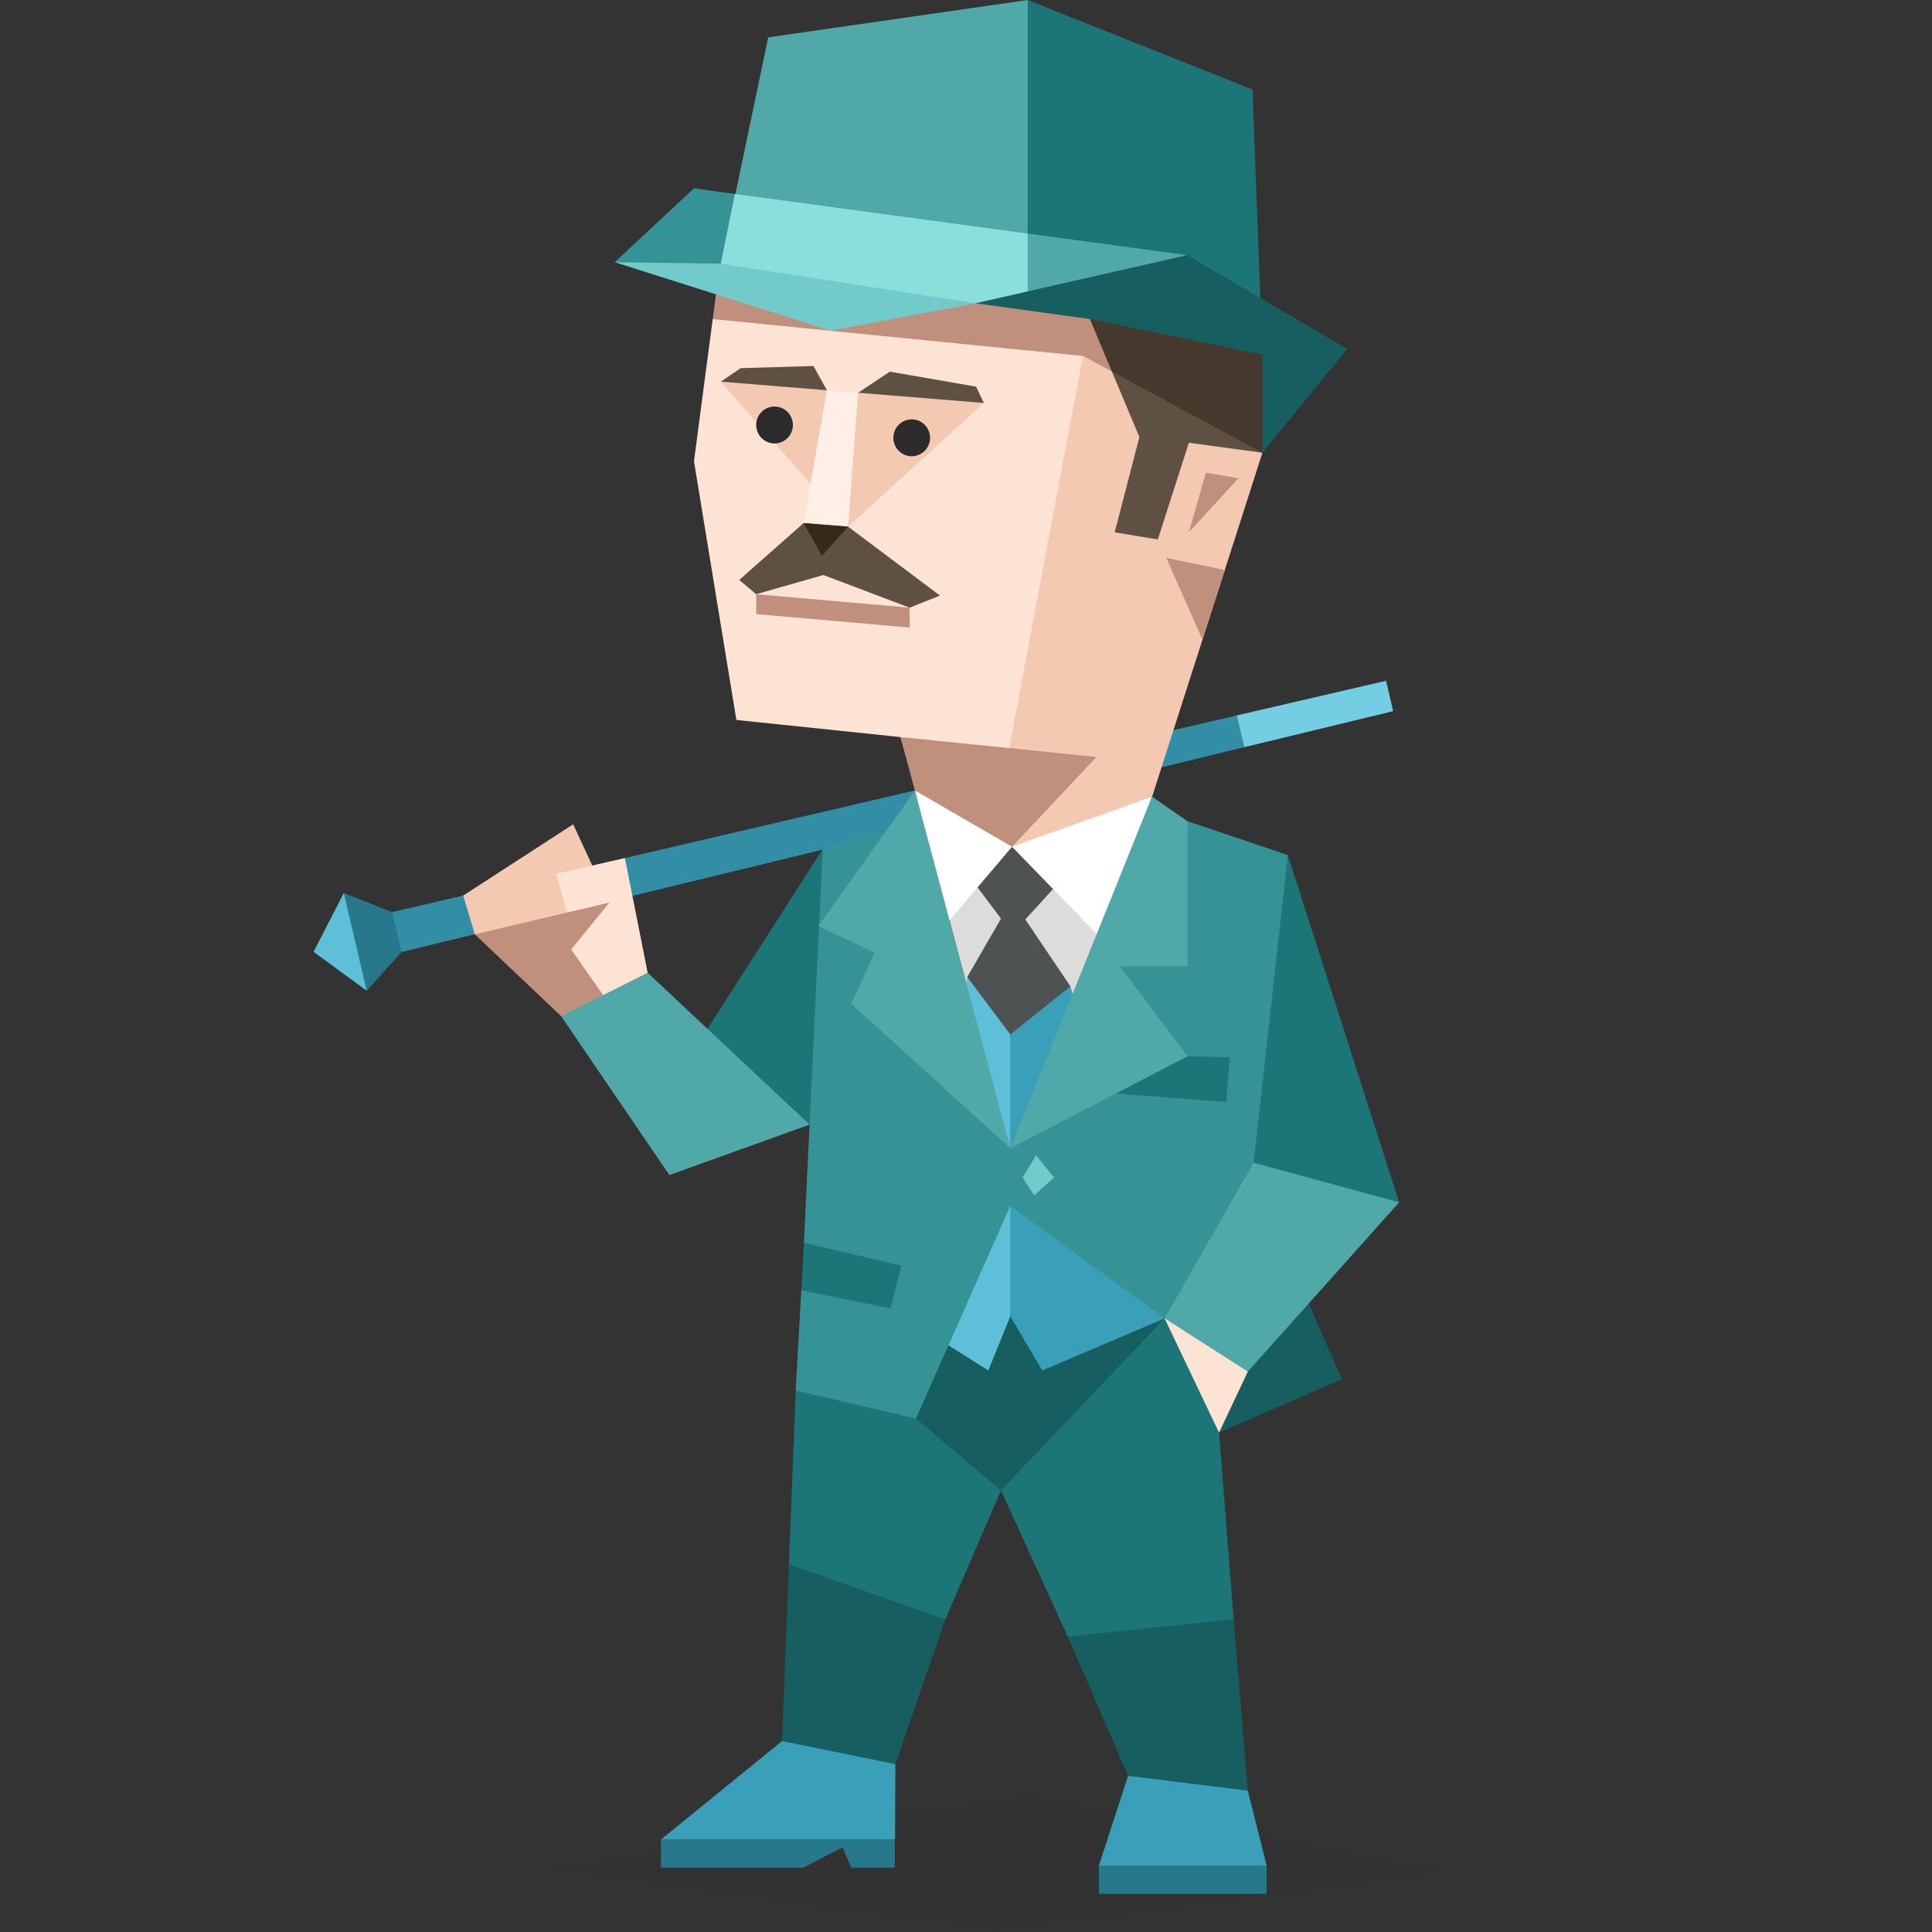
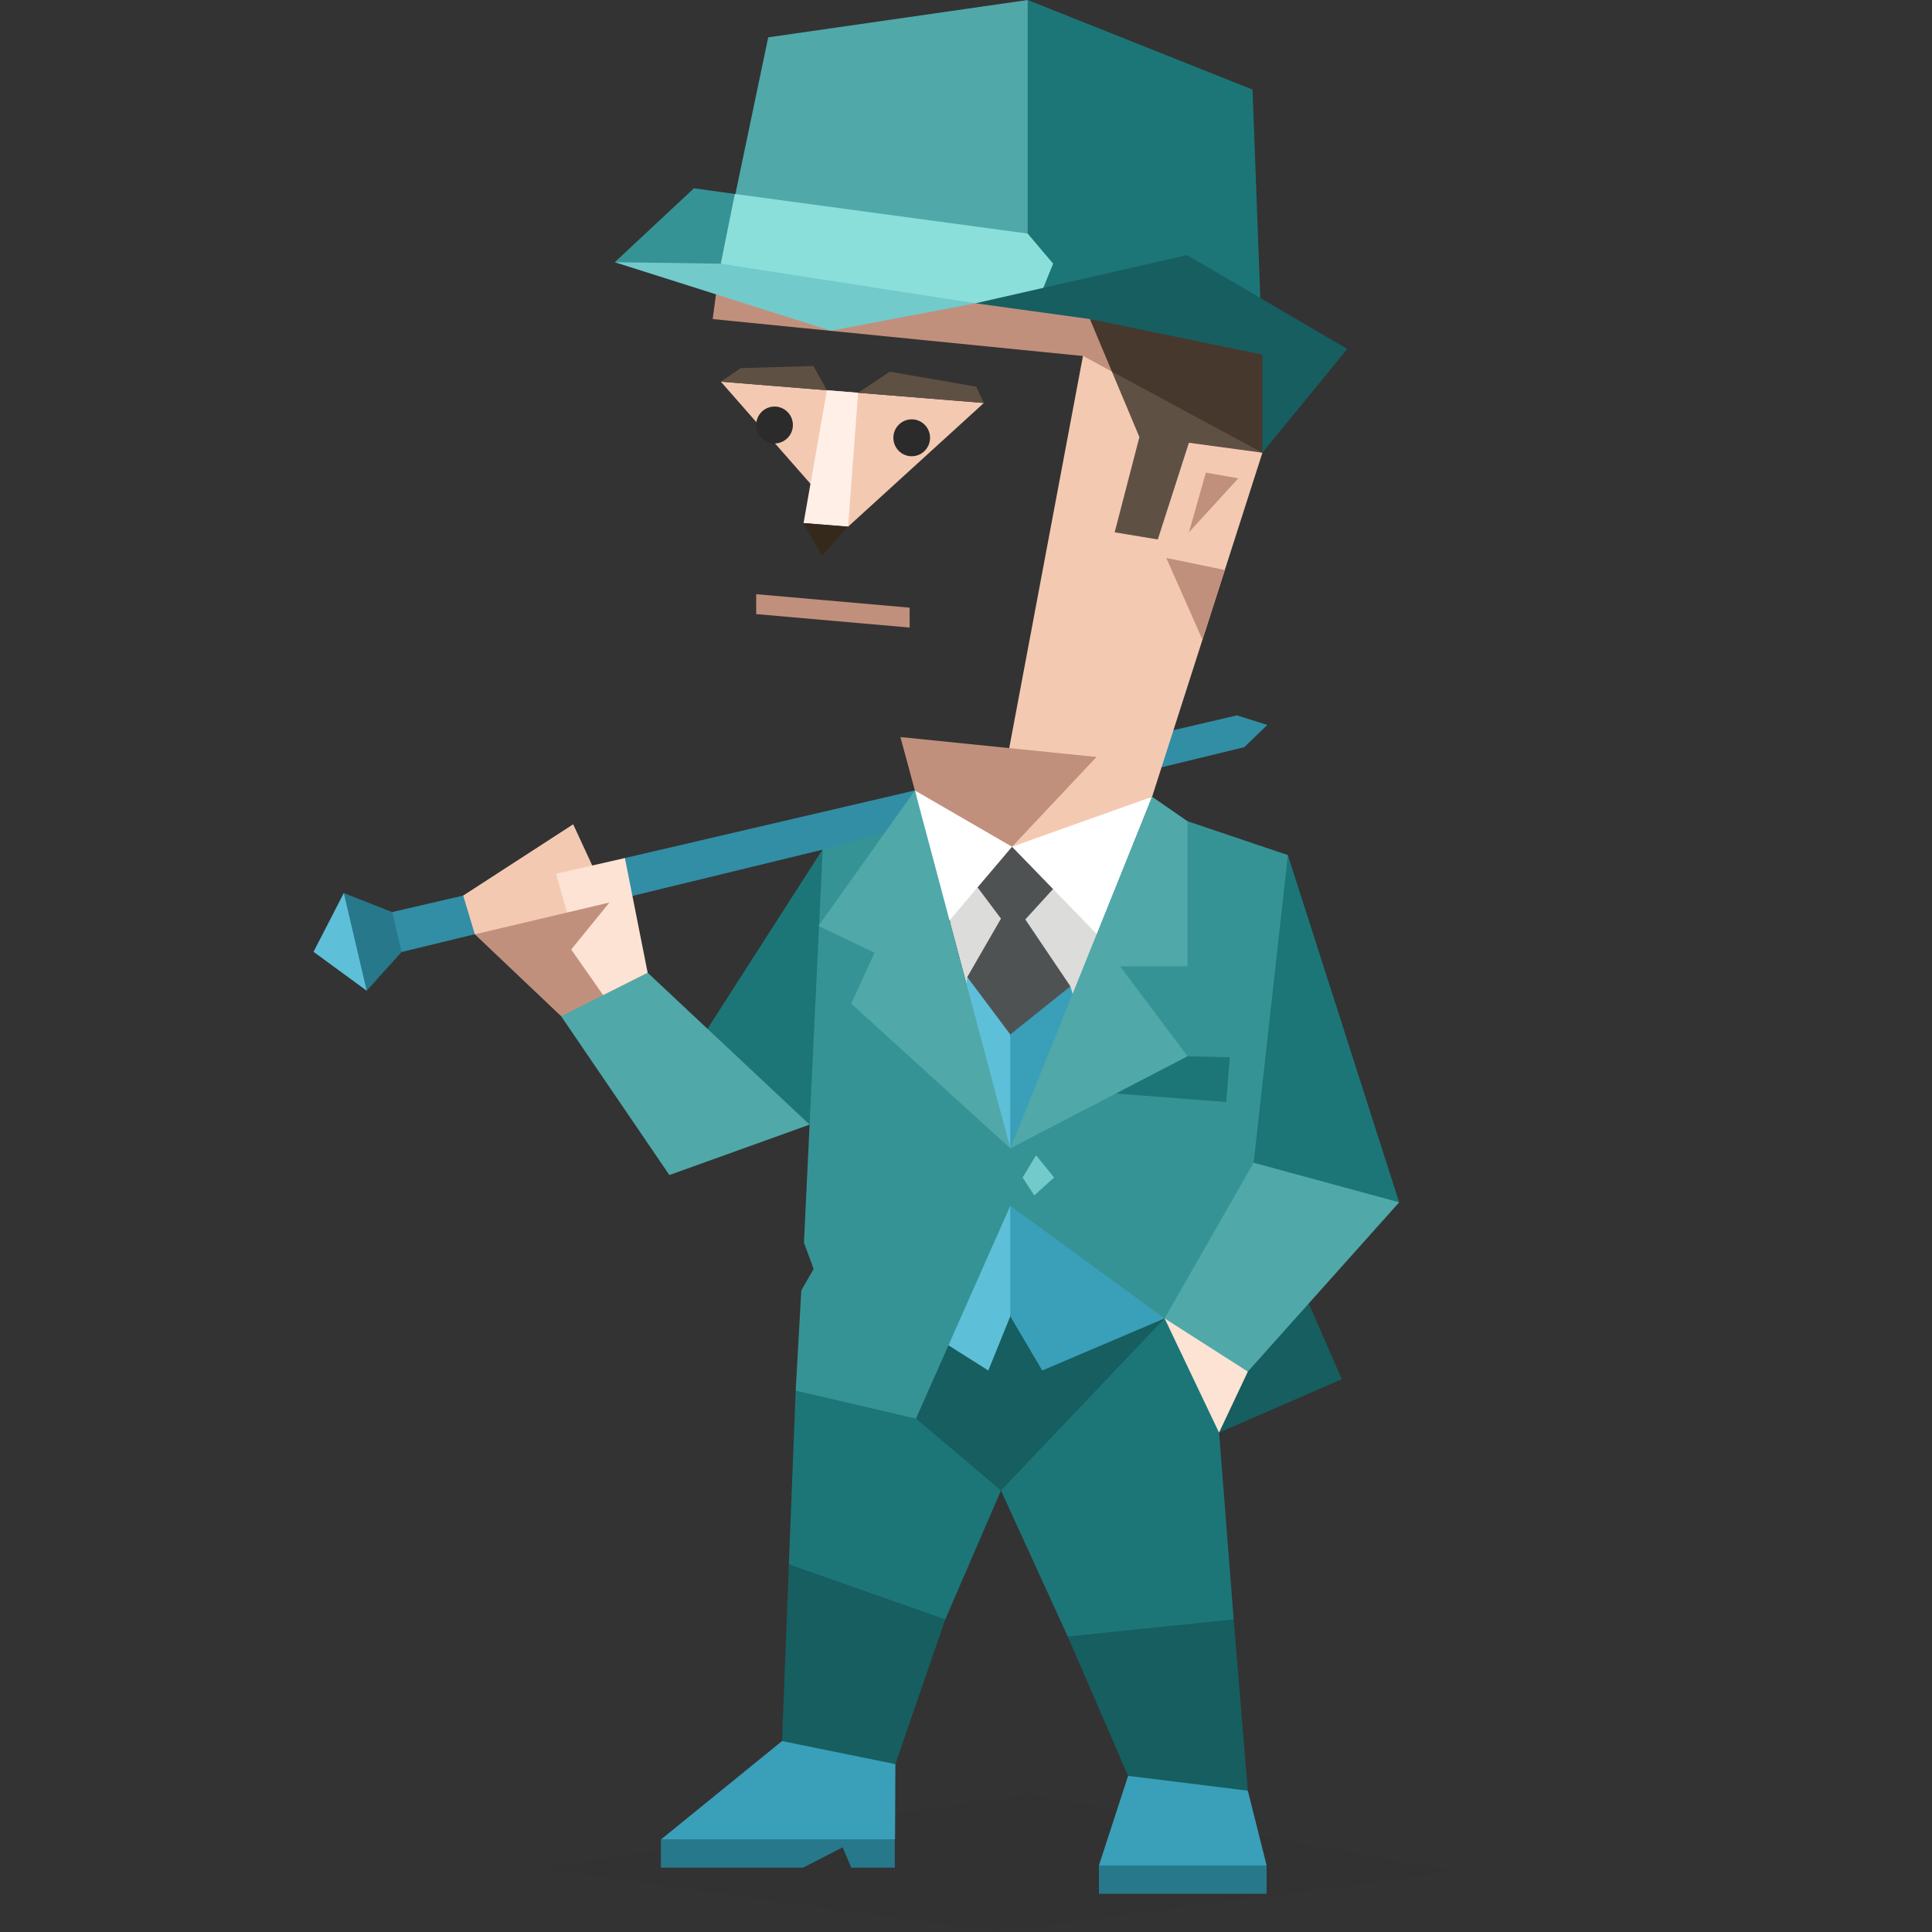
<svg xmlns="http://www.w3.org/2000/svg" id="illustration_layer_copy_5" data-name="illustration_layer copy 5" viewBox="0 0 400 400">
  <rect x="0" y="0" width="400" height="400" fill="#333333" stroke="none" />
  <defs>
    <style>.cls-1,.cls-21{fill:#2b2b2b;}.cls-1{opacity:0.1;}.cls-2{fill:#1c7678;}.cls-3{fill:#165e60;}.cls-4{fill:#369395;}.cls-5{fill:#50a8a9;}.cls-6{fill:#318ea5;}.cls-7{fill:#27788b;}.cls-8{fill:#5ebfd8;}.cls-9{fill:#73cee4;}.cls-10{fill:#dcdcdb;}.cls-11{fill:#4f5253;}.cls-12{fill:#fff;}.cls-13{fill:#8bdfdb;}.cls-14{fill:#fce3d4;}.cls-15{fill:#f4c9b2;}.cls-16{fill:#c1907d;}.cls-17{fill:#46382d;}.cls-18{fill:#5f5044;}.cls-19{fill:#ffefe7;}.cls-20{fill:#35291b;}.cls-22{fill:#72cacb;}.cls-23{fill:#3a9fb9;}</style>
  </defs>
  <title>sentinels_ISFJ_famous_fictional_dr_watson_sherlock_holmes</title>
  <polygon class="cls-1" points="111.62 386.8 212.77 371.43 301.51 387.43 206.56 400 111.62 386.8" />
  <polygon class="cls-2" points="170.34 175.81 138.35 225.67 167.62 232.84 173.01 205.13 170.34 175.81" />
  <polygon class="cls-3" points="265.9 258.32 277.81 285.55 252.39 296.61 244.64 290.66 255.98 269.9 265.9 258.32" />
  <polygon class="cls-2" points="207.24 308.59 195.71 335.27 176.64 333.39 163.33 323.87 164.74 287.91 196.24 283.83 207.24 308.59" />
  <polygon class="cls-2" points="207.24 308.59 221.06 338.82 238.72 343.43 255.42 335.27 252.09 292.7 241.12 263.1 207.24 308.59" />
  <polygon class="cls-3" points="189.64 293.7 207.24 308.59 241.12 272.96 207.24 260.27 186.46 280.76 189.64 293.7" />
  <polygon class="cls-2" points="266.64 177.04 289.68 248.93 254.98 244.65 266.64 177.04" />
  <polygon class="cls-4" points="127.28 54.29 143.68 38.98 152.14 40.16 153.05 58.56 127.28 54.29" />
  <polygon class="cls-5" points="149.24 54.59 159.05 7.73 212.77 0 216.58 34.42 212.77 70.11 149.24 54.59" />
  <polygon class="cls-6" points="262.38 150.09 257.63 154.69 83.13 197.11 81.09 193.22 81.19 188.83 95.9 185.42 113.51 183.45 129.38 177.65 256.09 148.11 262.38 150.09" />
  <polygon class="cls-7" points="71.18 184.9 71.45 195.51 75.92 205.12 83.13 197.11 81.19 188.83 71.18 184.9" />
  <polygon class="cls-8" points="75.92 205.12 64.91 197.06 71.18 184.9 75.92 205.12" />
-   <polygon class="cls-9" points="257.63 154.69 288.44 147.24 286.97 140.95 256.09 148.11 257.63 154.69" />
  <polygon class="cls-10" points="234.82 162.37 230.43 190.28 209.17 237.75 196.75 191.16 192.68 162.88 210.45 171.56 234.82 162.37" />
  <polygon class="cls-11" points="201.11 182.01 207.24 190.19 200.26 202.29 209.17 218.27 221.62 204.21 212.28 190.36 219.76 182.16 209.53 175.31 201.11 182.01" />
  <polygon class="cls-12" points="209.53 175.31 227.12 193.44 234.82 182.05 238.53 164.96 210.17 172.61 189.42 163.66 192.62 180.24 196.4 190.78 209.53 175.31" />
  <polygon class="cls-2" points="212.77 0 259.32 18.54 261.37 73.42 212.77 64.28 212.77 0" />
  <polygon class="cls-13" points="152.14 40.16 212.77 48.36 218.04 54.59 214.53 63.22 201.97 62.79 173.25 62.24 149.24 54.59 152.14 40.16" />
-   <polygon class="cls-5" points="212.77 48.36 245.79 52.82 212.77 64.28 212.77 48.36" />
  <polygon class="cls-3" points="201.97 62.79 245.79 52.82 278.94 72.25 261.37 93.73 255.51 79.31 201.97 62.79" />
-   <polygon class="cls-14" points="156.56 61.53 147.56 66.06 143.68 95.5 152.46 149.06 186.42 152.6 194.03 164.07 209.53 175.31 235.9 159.96 253.59 96.67 225.65 66.06 217.19 67.31 156.56 61.53" />
  <polygon class="cls-15" points="225.65 66.06 208.95 154.88 209.53 175.31 238.53 164.96 261.37 93.73 225.65 66.06" />
  <polygon class="cls-15" points="203.7 83.43 175.59 109.04 149.24 79.02 203.7 83.43" />
  <polygon class="cls-16" points="147.56 66.06 224.28 73.71 230.21 76.94 253.59 84.75 256.39 75.41 225.65 66.06 148.95 55.47 147.56 66.06" />
  <polygon class="cls-16" points="253.59 118.01 241.46 115.51 248.96 132.45 253.59 118.01" />
  <polygon class="cls-16" points="246.15 110.21 249.66 97.85 256.39 99.03 246.15 110.21" />
  <polygon class="cls-17" points="225.65 66.06 230.21 76.94 243.51 89.23 261.37 93.73 261.37 73.42 225.65 66.06" />
  <polygon class="cls-18" points="239.71 111.69 246.15 91.67 261.37 93.73 230.21 76.94 235.9 90.49 230.78 110.21 239.71 111.69" />
  <polygon class="cls-19" points="177.66 81.32 175.59 109.04 166.37 108.3 171.2 80.8 177.66 81.32" />
  <polygon class="cls-18" points="203.7 83.43 202.09 80.05 184.23 76.95 177.66 81.32 203.7 83.43" />
  <polygon class="cls-18" points="171.2 80.8 168.42 75.78 153.34 76.22 149.24 79.02 171.2 80.8" />
-   <polygon class="cls-18" points="166.37 108.3 153.05 120.07 156.56 123.02 170.47 119.05 188.33 125.81 194.62 123.31 175.59 109.04 166.37 108.3" />
  <polygon class="cls-20" points="175.59 109.04 170.18 115.07 166.37 108.3 175.59 109.04" />
  <ellipse class="cls-21" cx="188.76" cy="90.64" rx="3.8" ry="3.82" />
  <ellipse class="cls-21" cx="160.36" cy="87.99" rx="3.8" ry="3.82" />
  <polygon class="cls-16" points="186.42 152.6 227.02 156.72 209.53 175.31 189.42 163.66 186.42 152.6" />
  <polygon class="cls-16" points="156.56 123.02 188.33 125.81 188.33 129.93 156.56 127.14 156.56 123.02" />
  <polygon class="cls-22" points="127.28 54.29 172.01 68.48 201.97 62.79 149.24 54.59 127.28 54.29" />
  <polygon class="cls-8" points="200.26 202.29 209.17 214.18 213.75 255.33 209.17 272.52 204.62 283.75 191.29 275.32 200.26 202.29" />
  <polygon class="cls-23" points="209.17 214.18 221.62 204.21 241.12 272.96 215.78 283.75 209.17 272.52 209.17 214.18" />
  <polygon class="cls-4" points="238.53 164.96 223.66 202.07 209.17 237.75 207.24 243.15 209.17 249.66 241.12 272.96 257.33 255.1 259.55 240.73 266.64 177.04 245.87 170.03 241.67 168.93 238.53 164.96" />
  <polygon class="cls-4" points="189.42 163.66 186.42 171.56 170.34 175.81 166.45 257.29 168.46 262.73 165.9 267.16 164.74 287.91 189.64 293.7 209.17 249.66 209.17 237.75 196.24 194.87 189.42 163.66" />
  <polygon class="cls-2" points="227.61 226.13 253.87 228.17 254.63 218.9 245.87 218.69 231.9 216.99 227.61 226.13" />
-   <polygon class="cls-2" points="166.45 257.29 186.59 262.05 184.39 270.9 165.9 267.16 166.45 257.29" />
  <polygon class="cls-22" points="211.72 243.79 214.51 239.19 218.24 243.79 214.13 247.49 211.72 243.79" />
  <polygon class="cls-5" points="289.68 248.93 258.35 283.98 249.74 282.83 241.12 272.96 259.55 240.73 289.68 248.93" />
  <polygon class="cls-14" points="241.12 272.96 258.35 283.98 252.39 296.61 241.12 272.96" />
  <polygon class="cls-3" points="221.06 338.82 255.42 335.27 258.35 370.74 244.88 372.44 233.56 367.67 221.06 338.82" />
  <polygon class="cls-3" points="195.71 335.27 163.33 323.87 161.91 360.47 173.78 367.09 185.38 365.24 195.71 335.27" />
  <polygon class="cls-23" points="233.56 367.67 227.52 386.22 241.17 387.43 262.24 386.22 258.35 370.74 233.56 367.67" />
  <rect class="cls-7" x="227.52" y="386.22" width="34.72" height="5.87" />
  <polygon class="cls-23" points="161.91 360.47 136.89 380.81 167.22 382.27 185.31 380.81 185.38 365.24 161.91 360.47" />
  <polygon class="cls-7" points="185.26 386.68 176.24 386.68 174.46 382.47 166.27 386.68 136.83 386.68 136.83 380.81 185.26 380.81 185.26 386.68" />
  <polygon class="cls-5" points="167.62 232.84 134.09 201.39 122.35 204.14 116.17 210.39 138.59 243.28 167.62 232.84" />
  <polygon class="cls-16" points="116.17 210.39 98.31 193.44 111.04 186.86 126.17 186.86 134.09 201.39 116.17 210.39" />
  <polygon class="cls-15" points="98.31 193.44 95.9 185.42 118.67 170.66 122.57 179.09 122.14 184.9 117.4 188.93 98.31 193.44" />
  <polygon class="cls-14" points="134.09 201.39 129.38 177.65 115.12 180.9 117.4 188.93 126.17 186.86 118.26 196.59 124.87 206.02 134.09 201.39" />
  <polygon class="cls-5" points="238.53 164.96 245.87 170.03 245.87 200.06 231.9 200.06 245.87 218.69 209.17 237.75 238.53 164.96" />
  <polygon class="cls-5" points="189.42 163.66 169.45 191.71 181.07 197.25 176.25 207.8 209.17 237.75 189.42 163.66" />
</svg>